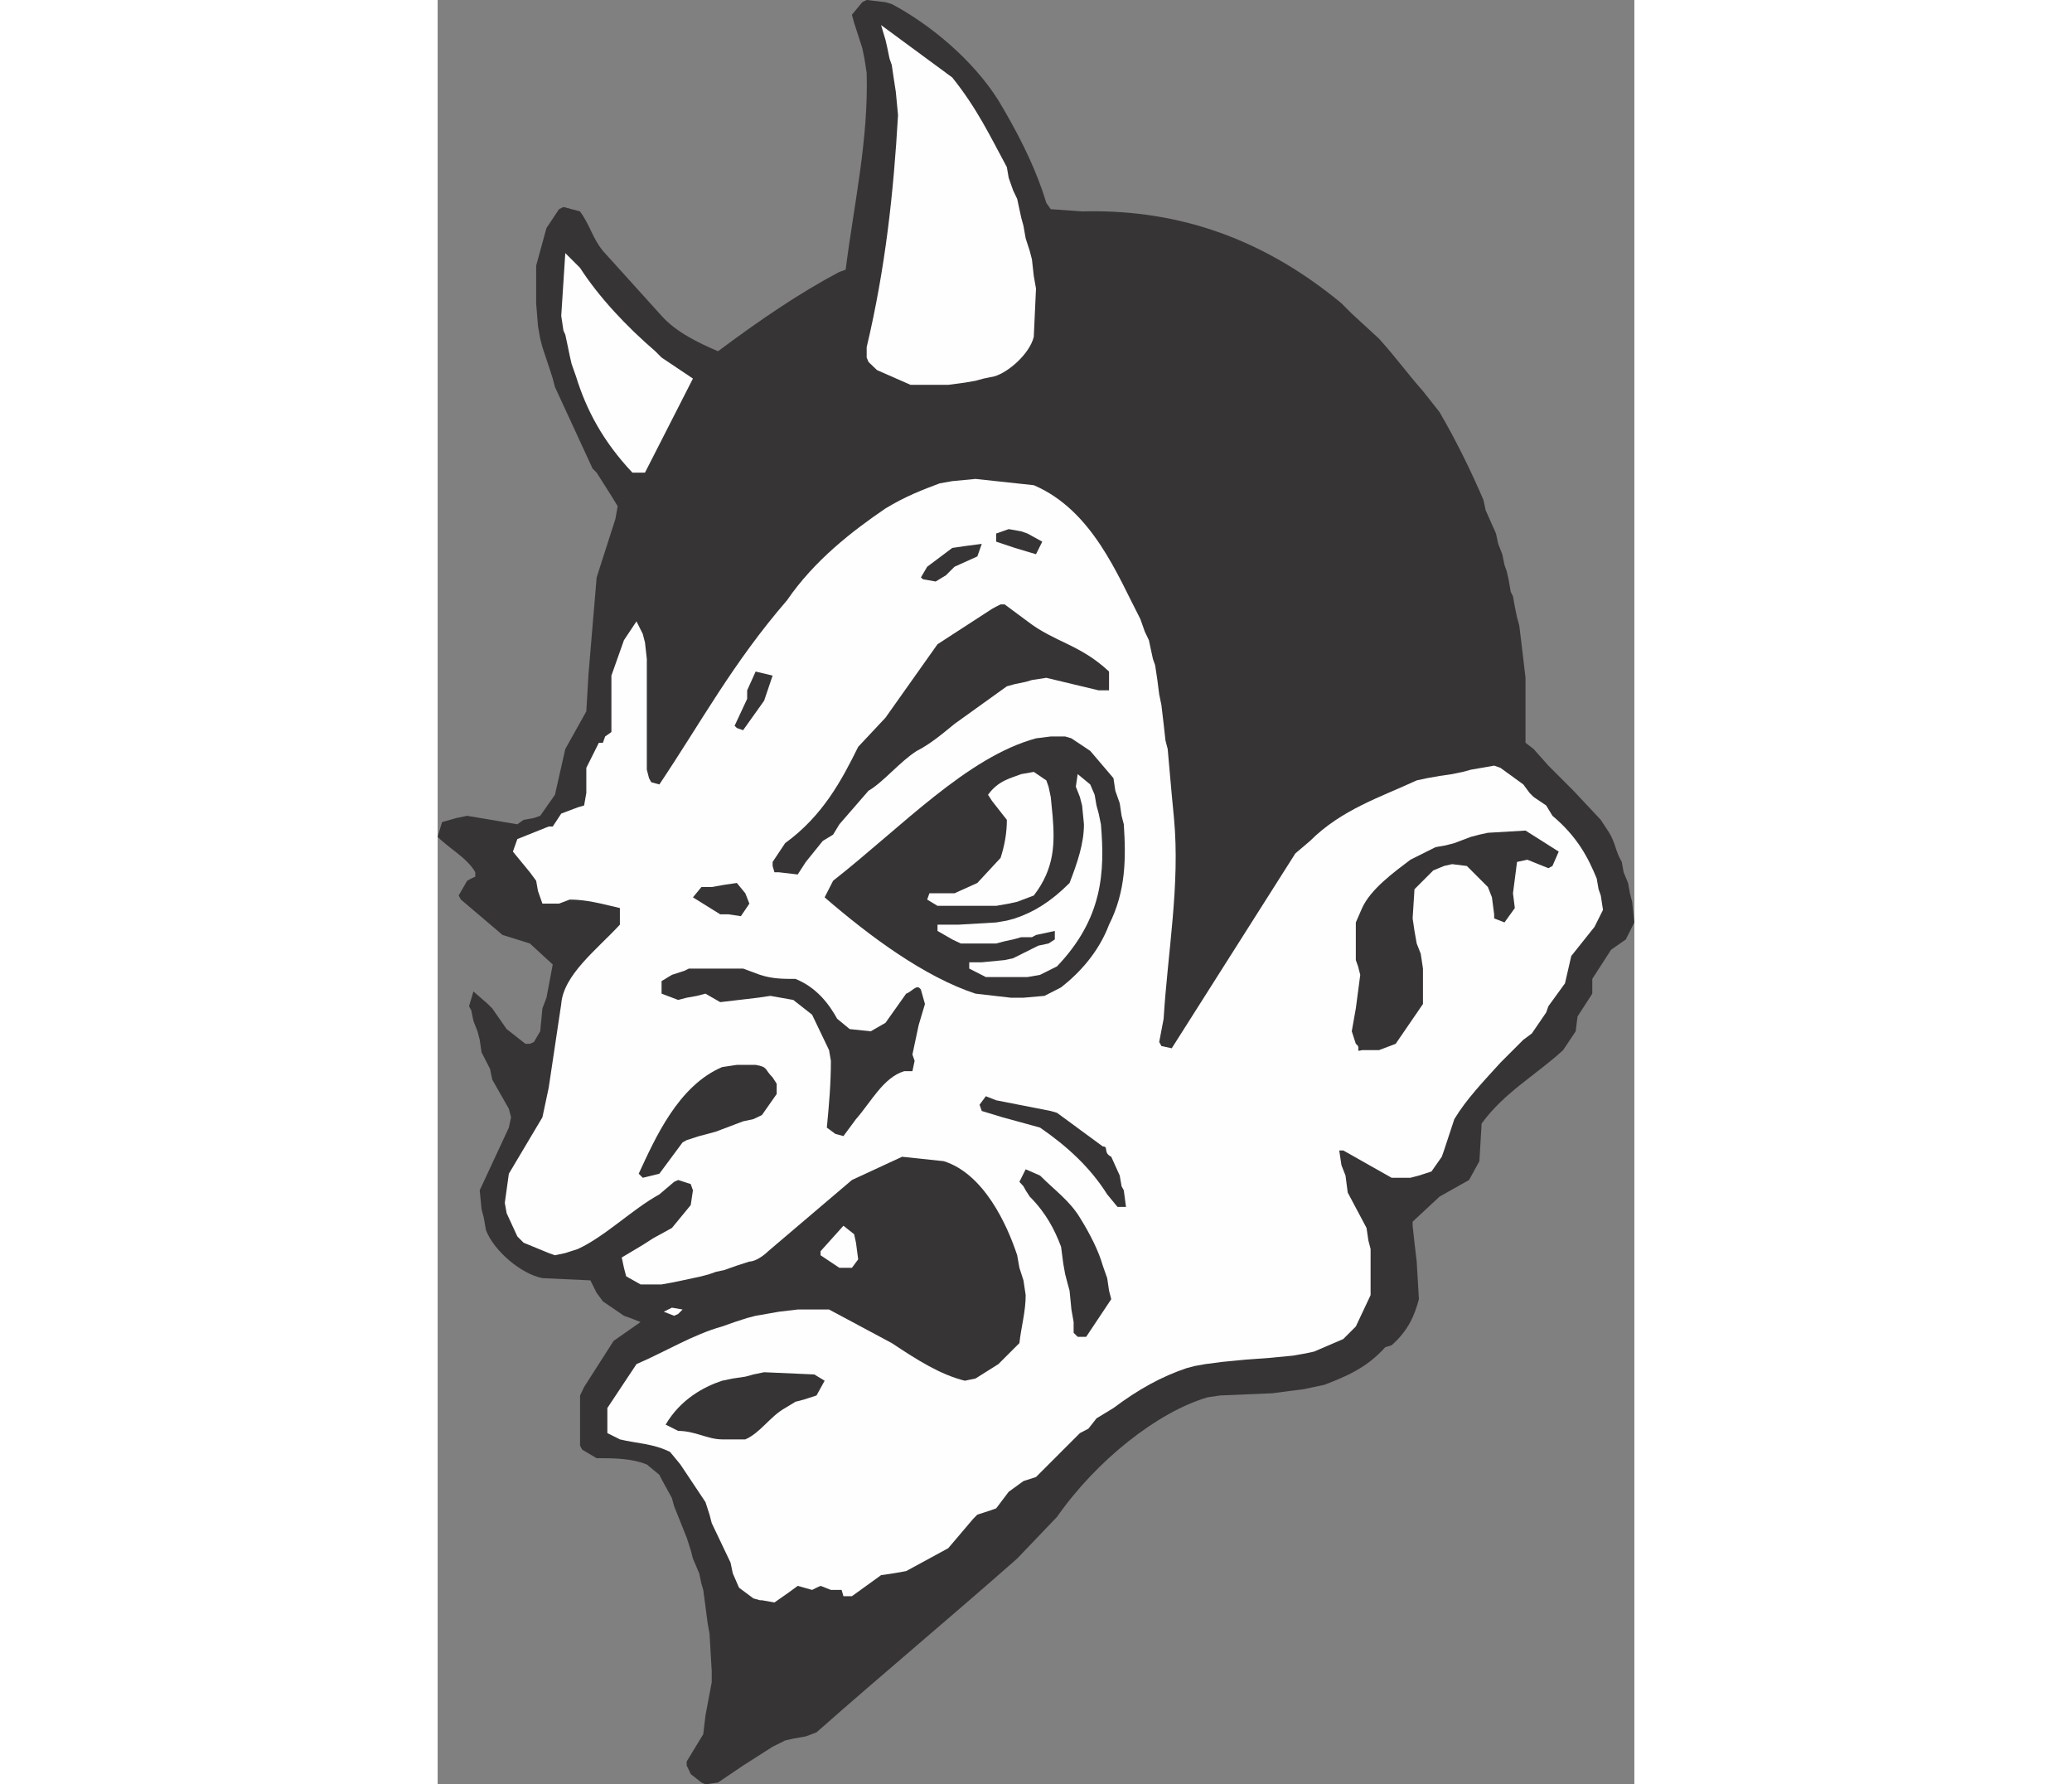
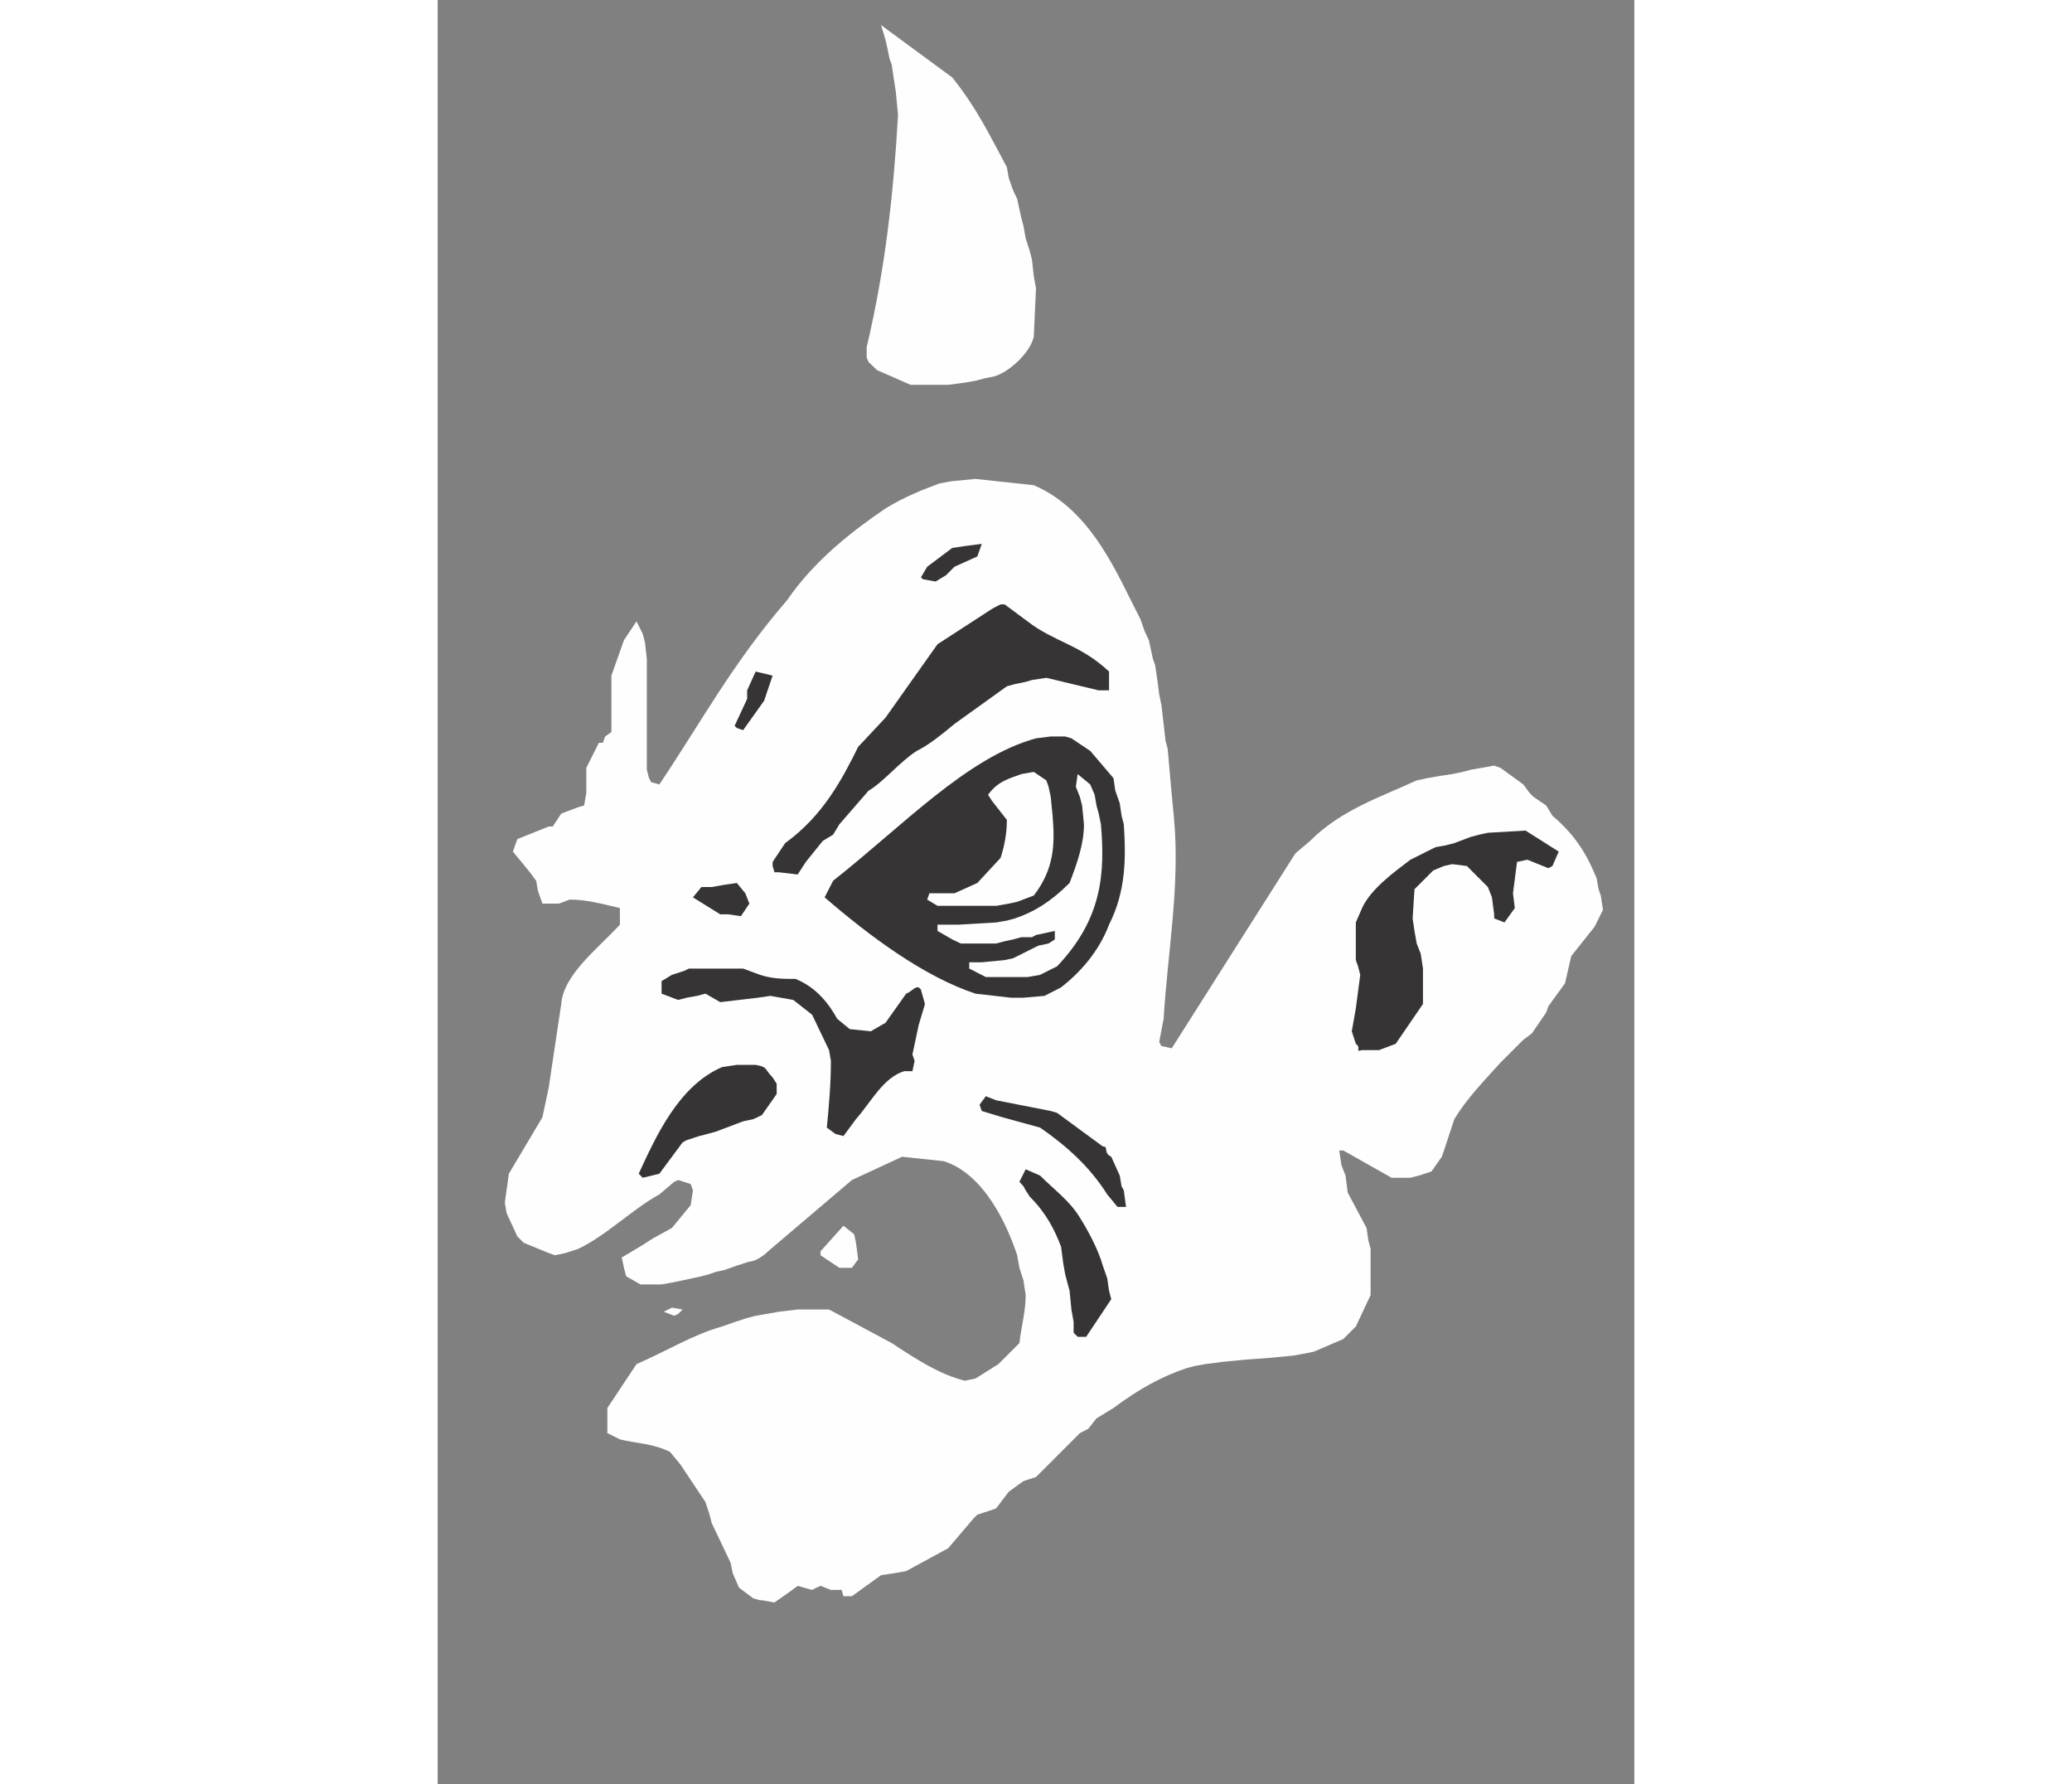
<svg xmlns="http://www.w3.org/2000/svg" xml:space="preserve" width="7.848in" height="6.757in" version="1.1" style="shape-rendering:geometricPrecision; text-rendering:geometricPrecision; image-rendering:optimizeQuality; fill-rule:evenodd; clip-rule:evenodd" viewBox="0 0 7847.73 11699.03">
  <rect x="0" y="0" width="7847.73" height="11699.03" fill="#808080" stroke="none" />
  <defs>
    <style type="text/css">
   
    .fil1 {fill:#FEFEFE}
    .fil0 {fill:#373435}
   
  </style>
  </defs>
  <g id="Layer_x0020__x0028_Black_x0020_and_x0020_White_x0029_">
    <g id="_2008468743456">
-       <path class="fil0" d="M1729.7 11686.93l-70.16 -55.64 -12.1 -26.61 -14.51 -29.03 0 -26.61 108.86 -179.02 14.51 -123.37 41.12 -217.72 0 -70.16 -14.51 -246.75 -12.1 -67.74 -14.52 -111.28 -14.51 -108.86 -12.1 -41.12 -14.52 -67.74 -41.12 -96.77 -14.52 -55.64 -26.61 -82.25 -82.26 -205.63 -14.52 -53.22 -67.73 -123.38 -14.52 -29.03 -82.25 -67.74 -41.13 -14.52c-94.34,-26.61 -191.11,-26.61 -287.88,-26.61l-94.35 -55.64 -14.51 -26.61 0 -164.5 0 -164.5 26.61 -55.63 193.54 -302.4 176.59 -123.37 -67.73 -26.61 -41.13 -14.52 -137.89 -94.34 -41.12 -55.64 -41.12 -82.25 -314.5 -14.52c-137.89,-26.61 -316.9,-176.6 -370.13,-314.49l-14.51 -82.25 -14.52 -55.64 -12.1 -123.38 191.12 -411.25 14.51 -67.74 -14.51 -55.64 -108.86 -191.11 -14.52 -70.16 -55.64 -108.86 -12.1 -82.25 -14.51 -55.64 -26.61 -67.74 -14.52 -70.16 -14.51 -26.61 29.03 -96.77 94.34 82.25 29.03 29.03 94.34 135.47 123.38 96.77 29.03 0 26.61 -12.1 41.12 -70.15 14.51 -149.99 26.61 -70.16 41.12 -217.72 -149.99 -137.89 -179.02 -55.64 -273.36 -232.24 -14.52 -26.6 55.64 -96.77 26.61 -14.51 26.61 -12.1 0 -29.03c-53.22,-94.35 -164.5,-149.99 -246.75,-232.24l29.03 -96.77 94.34 -26.61 70.16 -14.51 329.01 55.63 41.12 -29.03 67.74 -12.1 41.12 -14.51 96.77 -137.9 67.74 -299.97 137.89 -246.76 14.52 -246.75 53.22 -631.4 123.37 -384.65 14.52 -82.25 -41.12 -67.74 -96.77 -152.41 -26.61 -26.61 -246.75 -534.63 -14.52 -55.64 -26.61 -82.26 -41.13 -123.37 -14.51 -55.64 -14.52 -82.26 -12.1 -149.99 0 -246.75 67.74 -246.75 82.25 -123.38 29.03 -14.52 108.86 29.03c67.74,94.34 82.25,176.59 149.99,258.85l384.65 425.77c96.77,108.86 246.75,179.01 370.13,232.23 275.78,-205.63 534.63,-382.23 795.9,-520.12l41.12 -14.52c55.64,-437.86 149.99,-849.12 137.89,-1289.41l-14.52 -94.34 -14.51 -70.16 -53.22 -164.5 -14.52 -53.22 67.74 -82.25 29.03 -14.52 123.38 14.52 41.12 12.09c258.85,137.9 534.63,370.13 699.14,631.4 123.37,205.63 220.14,396.74 287.87,590.28l26.61 82.26 29.03 41.12 205.63 14.52c561.25,-14.52 1137.01,135.47 1700.67,602.37l67.74 67.74 179.01 164.5c123.38,137.89 179.02,220.14 287.88,343.52l108.86 137.9c111.28,191.11 205.63,384.64 287.88,575.76l14.51 67.74 67.74 152.41 14.52 67.73 26.61 67.74 14.52 70.16 14.52 41.12 12.09 53.22 14.52 82.25 14.52 29.03 12.1 67.74 14.51 70.15 14.52 53.22 12.1 96.77 14.52 123.38 14.51 123.38 0 425.77 53.22 41.12 96.77 108.86 164.5 164.5 179.02 191.11 55.64 84.67c41.12,67.74 41.12,123.38 82.25,191.12l12.1 67.74 29.03 70.15 12.1 67.74 14.52 55.63 14.52 135.47 -55.64 111.28 -96.77 67.74 -123.38 191.11 0 96.77 -96.77 149.99 -12.1 96.77 -82.25 123.37c-179.02,164.5 -384.65,275.79 -534.63,481.41l-14.52 246.76 -67.74 123.37 -193.53 108.86 -176.6 164.5 0 26.61 12.1 111.28 14.52 123.38 14.51 246.75c-29.03,108.86 -70.15,205.63 -179.01,302.4l-41.12 12.1c-123.38,137.89 -261.27,193.53 -399.17,246.75l-67.73 14.52 -67.74 14.51 -96.77 12.1 -108.86 14.52 -343.52 14.51 -82.25 12.1c-329.01,96.77 -728.16,413.68 -987.02,783.81l-261.27 273.37c-466.89,411.25 -863.63,740.26 -1316.01,1139.43l-70.15 26.61 -82.26 14.52 -53.22 12.1 -82.25 41.12 -193.54 123.38 -164.5 111.28 -82.26 12.1 -26.61 -12.1z" />
      <path class="fil1" d="M2126.43 10491.87l-12.1 0 -43.54 -12.1 -94.34 -70.15 -41.12 -94.35 -14.52 -70.15 -123.38 -258.85 -14.51 -55.64 -26.61 -82.26 -164.5 -246.75 -67.73 -82.26c-111.28,-55.63 -220.14,-55.63 -329.01,-82.25l-82.26 -41.12 0 -164.5 191.12 -287.88c191.11,-82.25 370.13,-193.53 561.24,-246.75l82.26 -29.03 82.25 -26.61 55.64 -14.52 70.16 -12.09 82.25 -14.52 123.38 -14.52 205.63 0 411.25 220.14c164.5,108.86 314.49,205.63 478.99,246.75l70.15 -14.51 149.99 -94.35 137.88 -137.89c12.1,-108.86 41.12,-205.63 41.12,-314.49l-14.51 -96.77 -26.61 -82.26 -14.52 -82.25c-67.72,-205.63 -220.13,-534.63 -481.4,-616.88l-273.37 -29.03 -329.01 152.41 -549.15 466.9c-26.61,26.61 -82.25,67.74 -123.37,67.74l-82.26 26.61 -82.25 29.03 -55.64 12.1 -41.12 14.52 -53.22 14.51 -55.64 12.1 -67.74 14.52 -70.16 14.51 -67.73 12.1 -137.9 0 -94.34 -53.22 -14.52 -55.64 -14.51 -67.73 137.89 -82.26 67.74 -43.54 123.37 -67.74 123.38 -149.99 14.52 -96.77 -14.52 -41.12 -82.25 -26.61 -26.61 12.1 -96.77 82.26c-176.6,96.77 -355.61,275.78 -534.63,358.03l-82.25 26.61 -67.74 14.52 -41.12 -14.52 -164.5 -67.74 -41.12 -41.12 -70.16 -152.41 -12.1 -67.74 26.61 -191.11 220.14 -370.13 41.13 -193.53 82.25 -549.15c14.52,-191.11 232.24,-355.61 384.65,-520.12l0 -108.86c-123.38,-29.03 -220.14,-55.64 -329.01,-55.64l-70.16 26.61 -108.86 0 -29.03 -82.25 -12.1 -67.74 -41.12 -55.63 -111.28 -135.48 29.03 -82.25 205.63 -82.26 26.61 0 55.64 -84.67 108.86 -41.12 41.12 -12.1 14.52 -82.26 0 -164.5 82.25 -164.5 26.61 0 14.52 -41.13 41.12 -29.03 0 -41.12 0 -329.01 82.25 -232.24 82.26 -123.37 41.12 82.25 14.52 55.64 12.1 108.86 0 725.74 14.51 55.64 14.52 26.61 53.22 14.51c275.79,-411.25 481.41,-795.9 837.03,-1207.16 179.02,-261.27 425.77,-452.38 645.92,-602.37 135.47,-82.26 246.75,-123.38 355.61,-164.5l82.25 -14.52 152.41 -14.52 382.22 41.13c384.65,164.5 549.15,590.27 699.14,878.15l29.03 82.25 26.61 55.64 14.52 67.74 12.1 55.64 14.51 41.12 14.52 96.77 12.1 94.35 14.52 70.15 14.51 123.38 12.1 108.86 14.52 55.64 14.51 164.5 12.1 135.47 14.52 152.41c41.12,437.87 -41.12,878.15 -67.74,1316.01l-29.03 152.41 14.52 26.61 67.73 14.52 810.42 -1277.31 96.77 -82.26c205.63,-205.63 464.48,-287.88 699.14,-396.74l67.74 -14.52 82.25 -14.51 82.25 -12.1 70.16 -14.52 53.22 -14.52 70.16 -12.1 82.25 -14.51 41.12 14.51 149.99 108.86 41.12 55.64 26.61 26.61 82.26 55.64 41.12 67.74c164.5,137.89 234.66,275.78 290.3,411.25l12.1 70.15 14.52 41.13 14.52 94.34 -55.64 111.28 -152.41 191.11 -41.13 179.02 -108.86 149.99 -14.51 41.12 -94.35 137.89 -55.63 41.13 -149.99 149.99c-111.28,123.38 -220.14,234.66 -302.39,370.13l-67.74 205.63 -14.51 41.12 -67.74 96.77 -82.26 26.61 -55.63 14.52 -123.38 0 -316.91 -179.02 -26.61 0 14.52 96.77 26.61 67.74 14.51 111.28 123.38 232.23 12.1 82.26 14.52 55.64 0 246.75 0 55.64 -96.77 205.63 -82.25 82.25 -191.11 82.26 -55.64 12.1 -82.26 14.51 -149.99 14.52 -164.5 12.1 -149.99 14.52 -111.28 14.51 -67.74 12.1 -55.64 14.52c-164.5,55.64 -314.49,137.89 -478.99,261.27l-111.28 67.74 -53.22 67.73 -55.64 29.03 -287.88 287.88 -82.25 26.61 -96.77 70.15 -82.25 108.86 -41.12 14.52 -82.26 26.61 -26.61 26.61 -164.5 193.53 -275.79 149.99 -82.25 14.51 -82.26 12.1 -191.11 137.9 -55.64 0 -12.1 -41.13 -70.15 0 -67.74 -26.61 -26.61 12.1 -29.03 14.51 -94.34 -26.61 -55.64 41.12 -96.77 67.74 -82.26 -14.52z" />
-       <path class="fil0" d="M1865.16 9437.12c-94.34,0 -176.6,-55.64 -287.88,-55.64l-82.26 -41.12c96.77,-164.5 246.76,-246.75 370.13,-287.88l70.16 -14.51 82.25 -12.1 53.22 -14.52 70.16 -14.52 329.01 14.52 67.73 41.12 -53.22 96.77 -82.25 26.61 -55.64 14.52 -67.74 41.12c-96.77,53.22 -164.5,164.5 -261.27,205.63l-152.41 0z" />
      <path class="fil0" d="M4197.22 8764.59l-26.61 -26.61 0 -70.15 -14.51 -82.26 -12.1 -123.37 -14.52 -53.23 -14.51 -55.63 -12.1 -67.74 -14.52 -111.28c-41.12,-108.86 -96.77,-220.14 -205.63,-329.01l-26.61 -41.12 -14.51 -26.61 -26.61 -29.03 41.12 -82.25 94.35 41.12c96.77,96.77 193.53,164.5 261.27,275.79 67.73,108.86 123.37,220.14 149.99,314.49l29.03 82.25 12.1 82.26 14.52 55.63 -164.5 246.76 -55.64 0z" />
      <polygon class="fil1" points="1482.94,8600.09 1536.16,8573.48 1606.32,8585.57 1577.29,8614.61 1550.67,8626.7 " />
      <polygon class="fil1" points="2634.46,8312.21 2511.08,8229.96 2511.08,8203.35 2661.07,8036.43 2731.23,8092.07 2743.32,8147.7 2757.83,8256.57 2716.71,8312.21 " />
      <path class="fil0" d="M4458.49 7913.05l-67.74 -82.25c-111.28,-176.6 -261.27,-314.5 -440.28,-437.87l-246.75 -67.74 -135.47 -41.12 -14.52 -41.12 41.12 -55.64 67.74 26.61 358.03 70.16 41.12 12.1 299.98 220.14c41.12,0 0,41.13 55.64,67.74l55.64 123.38 12.1 70.15 14.51 26.61 14.52 108.86 -55.64 0z" />
      <path class="fil0" d="M1345.05 7721.94l-26.61 -26.61c108.86,-234.66 258.85,-575.76 546.73,-699.14l96.77 -14.51 123.38 0c82.25,14.51 55.64,26.61 111.28,82.25l26.61 41.12 0 67.74 -96.77 137.89 -55.64 26.61 -67.74 14.52 -179.01 67.73 -53.22 14.52 -55.64 14.52 -82.25 26.61 -26.61 14.52 -152.41 205.63 -108.86 26.61z" />
      <path class="fil0" d="M2607.85 7434.06l-55.64 -41.12c14.52,-149.99 26.61,-287.88 26.61,-437.87l-12.1 -70.16 -111.28 -232.23 -123.38 -96.77 -149.99 -26.61 -82.25 12.1 -123.38 14.52 -123.38 14.51 -96.77 -55.64 -55.64 14.52 -67.73 12.1 -55.64 14.52 -108.86 -41.13 0 -82.25 67.73 -41.12 82.26 -26.61 29.03 -14.51 176.6 0 179.01 0 111.28 41.12c82.26,26.61 149.99,26.61 232.24,26.61 137.89,55.64 220.14,164.5 273.37,261.27l82.25 67.74 137.9 14.52 96.77 -55.64 135.47 -191.12c41.12,-14.51 70.16,-67.73 96.77,-26.61l26.61 94.34 -41.12 137.9 -41.13 193.53 14.52 41.12 -14.52 67.74 -53.22 0c-137.89,41.12 -220.14,205.63 -316.9,314.49l-82.26 111.28 -53.22 -14.52z" />
      <path class="fil0" d="M6062.4 6884.91c-53.22,14.52 0,-12.09 -41.13,-41.12l-26.61 -82.25 26.61 -149.99 29.03 -220.14 -14.52 -55.64 -14.52 -41.12 0 -246.76 41.13 -94.34c55.64,-123.37 208.05,-234.65 316.91,-316.9l164.5 -82.25 67.74 -12.1 55.64 -14.52 108.86 -41.12 55.64 -14.52 55.64 -12.1 246.75 -14.51 217.72 137.89 -41.12 94.34 -26.61 14.52 -137.89 -55.64 -67.74 14.52 -26.61 205.63 12.1 96.76 -67.74 94.34 -67.74 -26.61 0 -26.61 -14.52 -111.28 -26.61 -67.72 -137.89 -137.9 -96.77 -12.1 -53.22 12.1 -70.15 29.03 -123.38 123.37 -12.1 191.11 12.1 82.25 14.52 82.26 26.61 67.73 14.52 96.77 0 232.23 -179.02 261.27 -108.86 41.12 -111.28 0z" />
      <path class="fil0" d="M3759.36 6541.39l-232.23 -26.61c-331.42,-108.86 -687.03,-370.13 -989.43,-631.4l55.64 -108.86c452.39,-355.61 878.16,-810.41 1330.53,-933.79l96.77 -12.1 94.35 0 41.12 12.1 123.37 82.26 152.41 179.01 12.1 82.26 29.03 82.25 12.1 82.26 14.51 55.63c14.52,220.14 14.52,437.87 -96.77,658.01 -67.74,179.02 -191.11,314.49 -314.49,411.25l-108.86 55.64 -137.89 12.1 -82.26 0z" />
      <path class="fil1" d="M3621.47 6405.91l-26.61 0 -108.86 -55.63 0 -41.13 82.26 0 149.99 -14.51 55.63 -12.1 164.5 -82.26 67.74 -14.51 41.12 -26.61 0 -55.64 -123.38 26.61 -26.61 14.51 -70.16 0 -53.22 14.52 -55.63 12.1 -55.64 14.52 -232.24 0 -55.64 -26.61 -96.77 -55.64 0 -41.12 137.9 0 246.75 -14.52 70.16 -12.1 53.21 -14.51c123.37,-41.12 234.66,-108.86 358.03,-232.23 53.22,-137.89 94.34,-261.27 94.34,-384.65l-12.1 -123.37 -14.51 -55.64 -26.61 -67.74 12.1 -82.25 82.25 67.73 29.03 67.74 12.1 70.16 14.51 53.22 14.52 70.15c26.61,314.5 12.1,616.88 -287.88,931.37l-111.28 55.64 -82.26 14.51 -246.74 0z" />
      <polygon class="fil0" points="1906.29,5994.66 1853.07,5994.66 1674.05,5883.37 1729.7,5815.65 1797.43,5815.65 1879.68,5801.13 1961.93,5789.04 2017.57,5856.77 2044.18,5924.51 1988.54,6006.75 " />
      <path class="fil1" d="M3348.11 5939.02l-70.16 0 -67.73 -41.12 14.51 -41.12 164.5 0 149.99 -67.74 152.41 -164.5c26.61,-82.25 41.13,-164.5 41.13,-249.17l-96.77 -123.38 -26.61 -41.12c67.74,-94.34 149.98,-108.86 217.72,-135.47l82.25 -14.52 82.26 55.64 14.52 41.12 14.51 67.74 12.1 123.38c14.52,179.01 14.52,343.52 -123.38,522.54l-108.86 41.12 -55.63 12.1 -82.25 14.51 -314.49 0z" />
      <path class="fil0" d="M2237.72 5718.89l-29.03 0 -12.1 -41.13 0 -26.61 82.25 -123.38c246.76,-179.01 370.13,-411.25 478.99,-631.4l179.02 -191.11 341.1 -481.41 358.03 -232.24 26.61 -14.51 29.03 -14.52 26.61 0 149.98 111.28c179.02,137.89 343.52,149.99 534.63,329l0 123.38 -67.74 0 -343.52 -82.25 -94.34 14.51 -41.13 12.1 -70.15 14.52 -53.21 14.52 -343.52 246.75c-82.25,67.74 -164.5,135.47 -246.75,176.6 -111.28,70.15 -220.14,205.63 -316.91,261.27l-191.11 220.14 -41.13 67.74 -67.73 41.12 -111.28 137.9 -53.22 82.25 -123.38 -14.51z" />
      <polygon class="fil0" points="1961.93,4772.99 1947.42,4758.48 2029.67,4581.88 2029.67,4526.24 2085.31,4402.86 2196.59,4429.47 2140.95,4593.98 2003.05,4787.51 " />
      <polygon class="fil0" points="3183.6,3798.07 3169.09,3785.98 3210.22,3715.82 3374.71,3592.45 3456.97,3580.35 3568.25,3565.83 3539.22,3648.09 3389.23,3715.82 3333.59,3771.46 3265.85,3812.59 " />
-       <polygon class="fil0" points="3882.74,3621.47 3785.97,3592.45 3662.6,3551.32 3662.6,3498.1 3744.85,3469.07 3827.09,3483.58 3868.22,3498.1 3964.98,3551.32 3923.86,3633.57 " />
-       <path class="fil1" d="M1277.31 3098.94c-193.53,-205.63 -302.39,-411.25 -370.13,-631.4l-29.03 -82.25 -12.1 -53.22 -14.52 -70.16 -14.51 -67.74 -12.1 -26.61 -14.52 -96.77 26.61 -411.26 96.77 96.77c123.37,191.11 302.39,382.22 493.5,546.72l41.13 41.13 205.63 137.89 -314.49 616.88 -82.26 0z" />
      <path class="fil1" d="M3183.6 2523.18l-82.25 0 -220.14 -96.77 -55.64 -53.22 -12.1 -29.03 0 -67.74c123.38,-520.12 176.6,-1016.05 205.63,-1521.65l-14.52 -152.41 -14.51 -94.35 -12.1 -82.25 -14.52 -41.12 -14.51 -70.16 -12.1 -53.22 -29.03 -96.77 466.9 343.52c164.5,205.63 246.76,382.23 358.04,587.85l12.09 70.16 29.03 82.25 26.61 55.64 14.52 67.74 12.1 55.64 14.52 53.22 14.51 82.25 26.61 82.26 14.52 55.64 12.09 108.86 14.52 82.25 -14.52 316.91c-26.61,108.86 -164.5,232.24 -258.84,258.85l-70.15 14.52 -53.23 14.52 -70.15 12.09 -108.86 14.52 -164.5 0z" />
    </g>
  </g>
</svg>